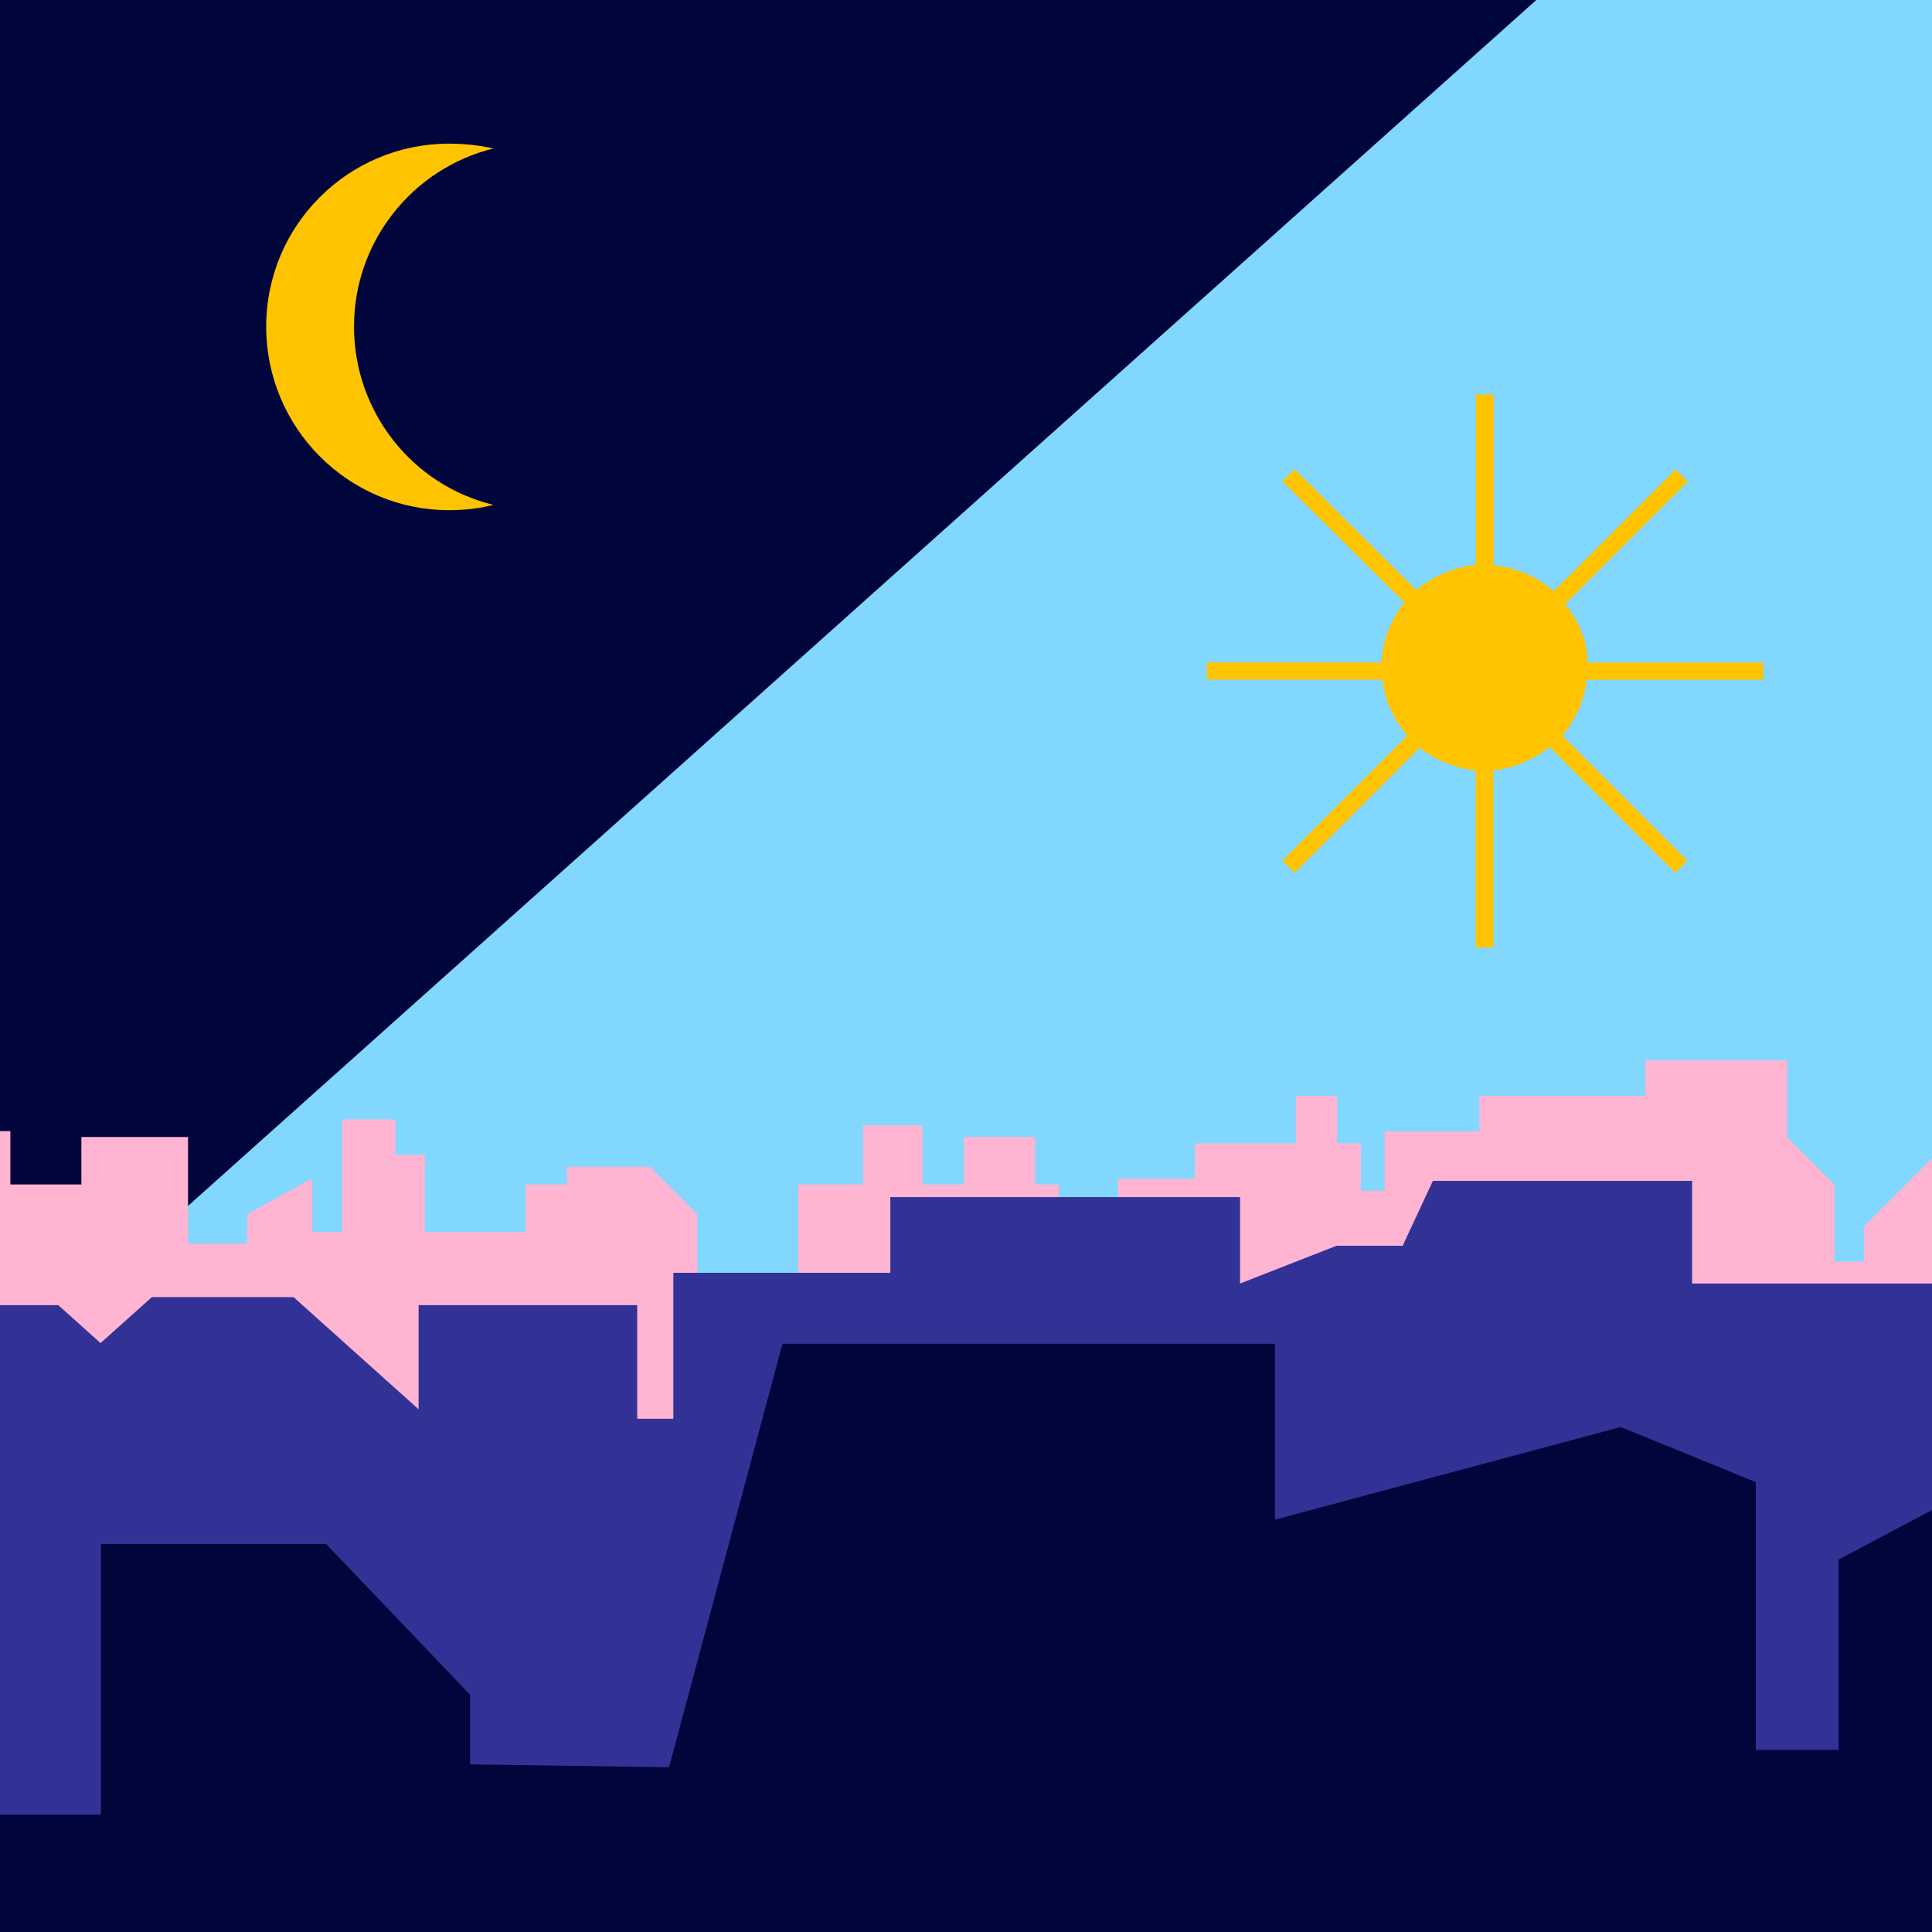
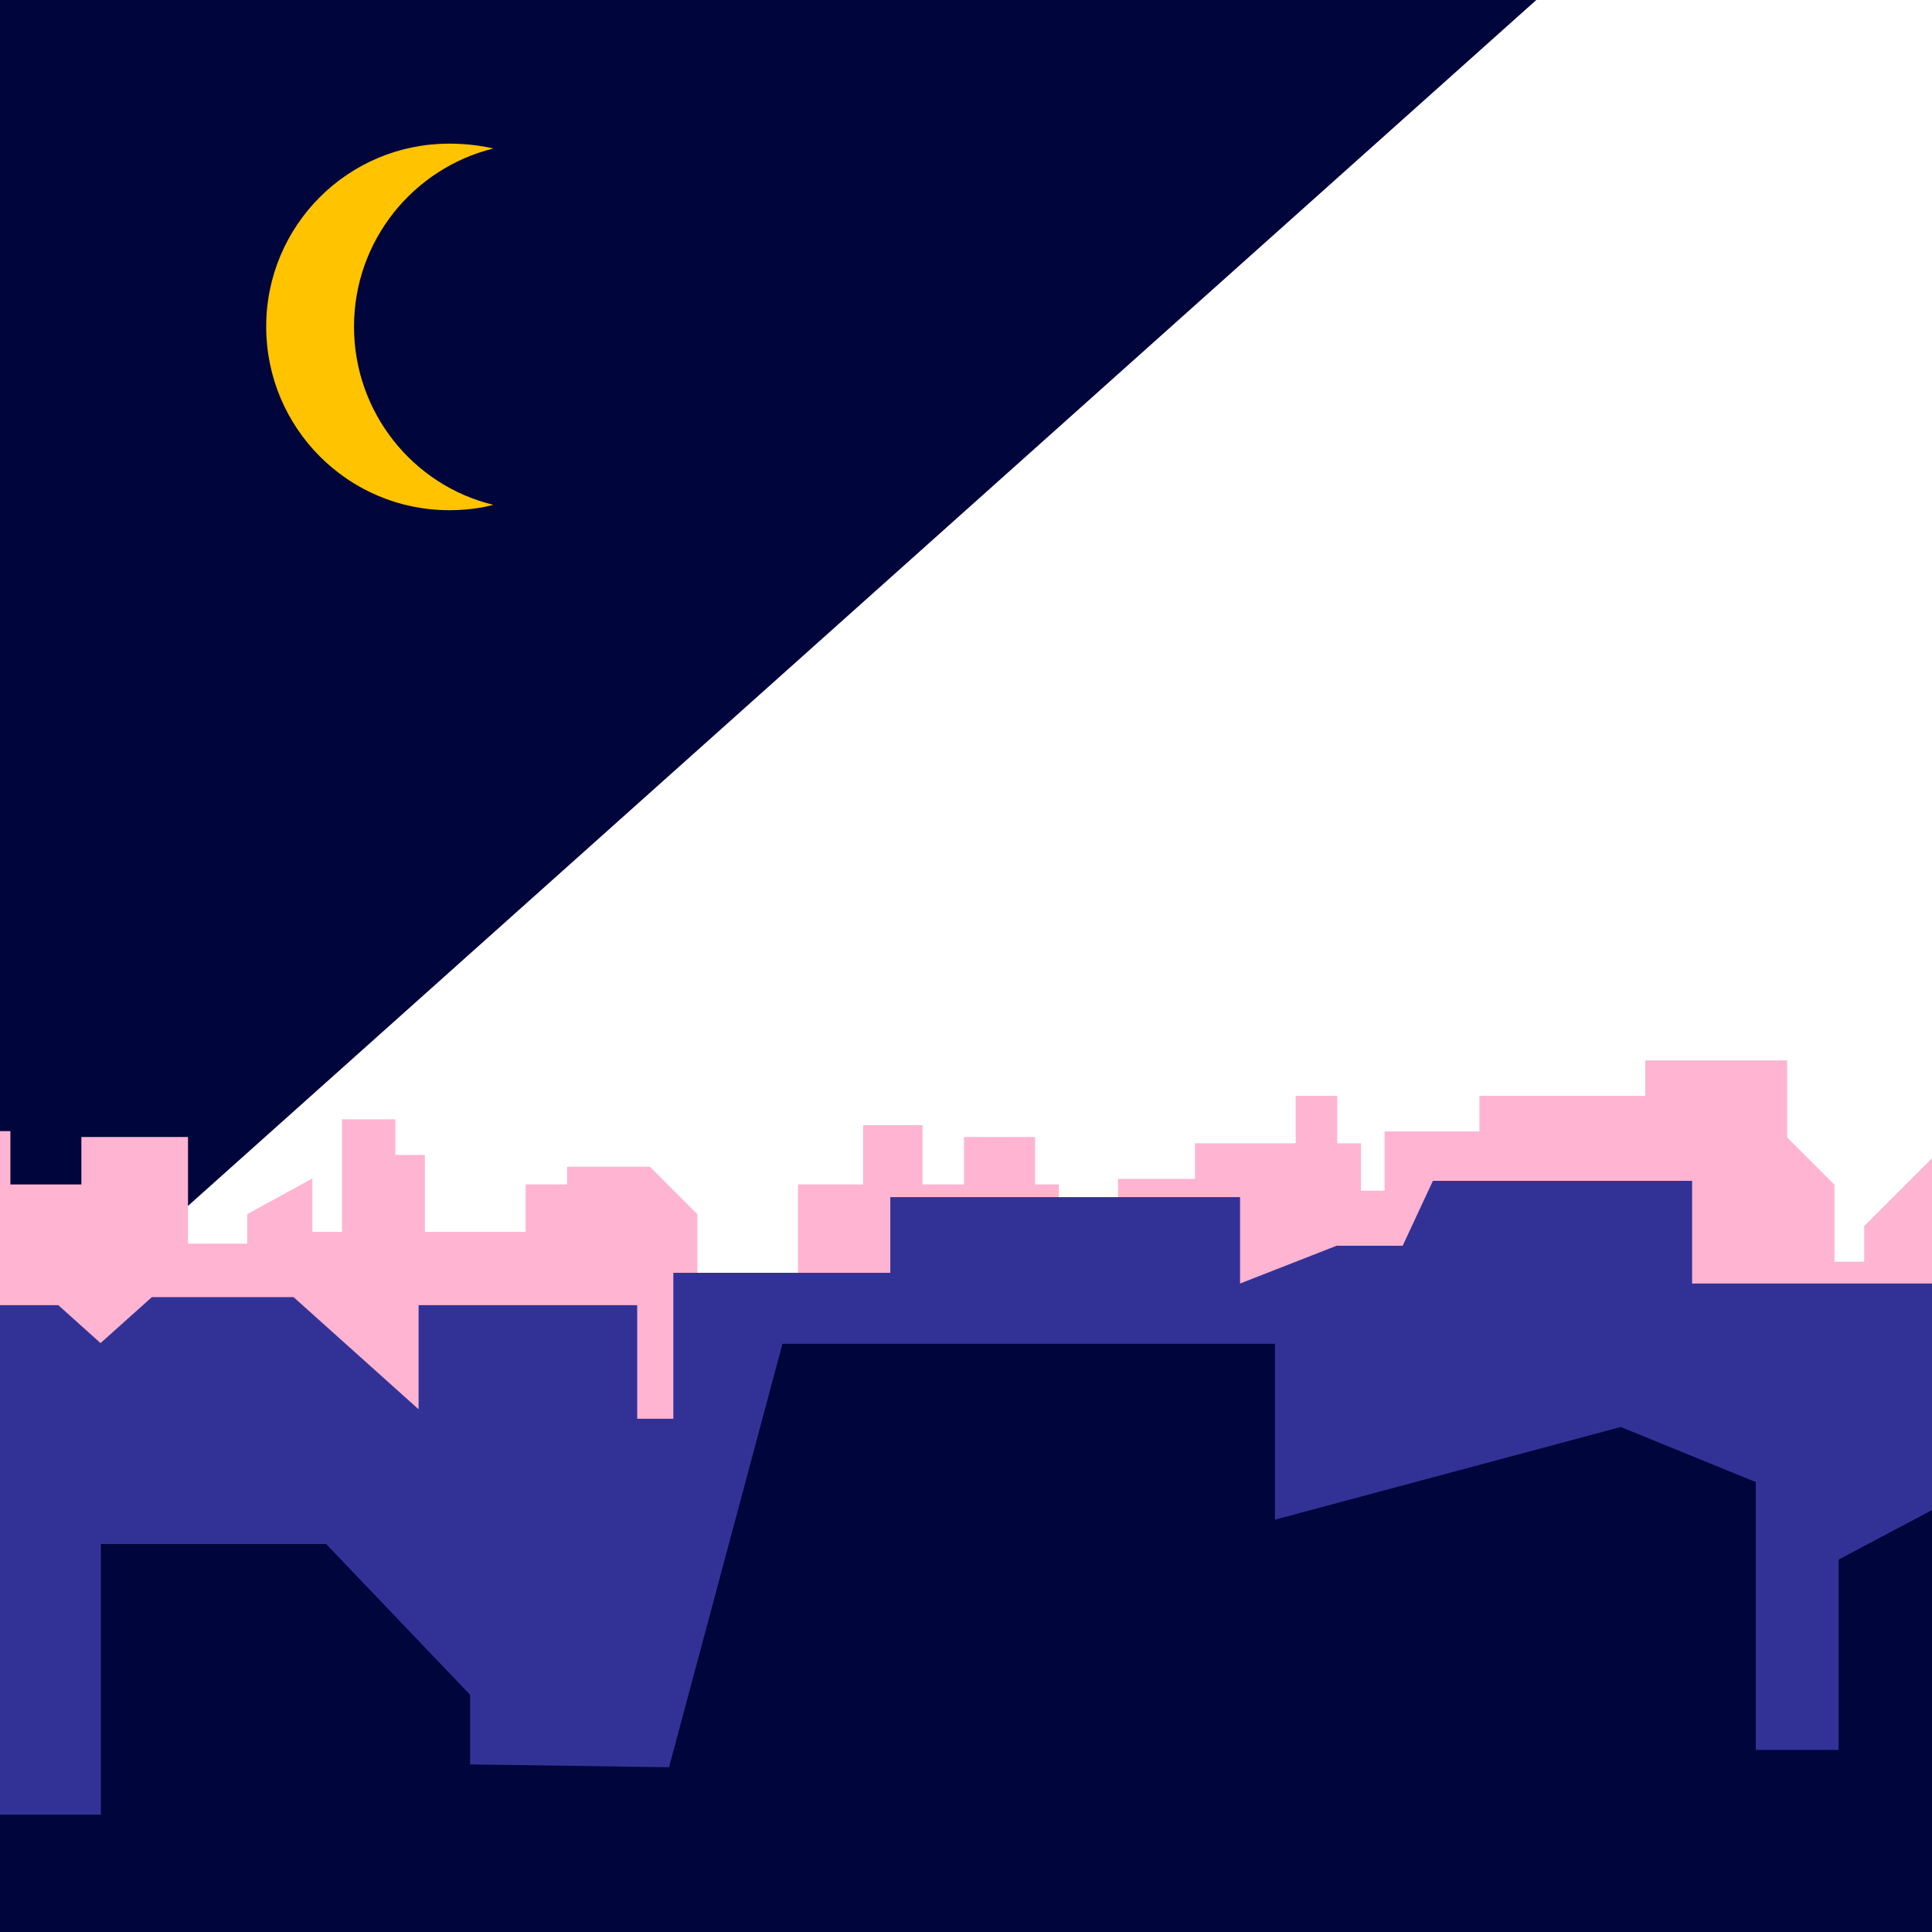
<svg xmlns="http://www.w3.org/2000/svg" version="1.1" id="Layer_1" x="0px" y="0px" viewBox="0 0 1080 1080" style="enable-background:new 0 0 1080 1080;" xml:space="preserve">
  <style type="text/css">
	.st0{fill-rule:evenodd;clip-rule:evenodd;fill:#82D7FF;}
	.st1{fill:#FFC300;}
	.st2{fill:#00053C;}
	.st3{fill:#FFB4D2;}
	.st4{fill:#323296;}
</style>
-   <rect class="st0" width="1080" height="1080" />
  <g id="soleil">
-     <path class="st1" d="M887,379.9c-1.3,11.8-6.4,22.7-13.6,31.3l69.9,69.9l-6.8,6.8l-70.3-70.4c-8.6,7.2-19.5,11.8-31.3,13.2v98.9   h-10v-98.9c-11.8-1.3-22.7-5.9-31.3-12.7l-69.9,69.9l-6.8-6.8l69.9-69.9c-7.7-8.6-12.7-19.5-14.1-31.3h-98v-9.6h97.6   c0.4-12.7,5.5-24,12.7-33.6l-68.1-67.6l6.8-6.8l68.1,67.6c9.1-7.7,20.4-12.7,33.2-14.1v-95.3h10V316c12.7,1.4,24.5,6.4,33.6,14.5   l68.1-68.1l6.8,6.8l-68.6,68.5c7.7,9.1,12.3,20.4,12.7,32.7h98.1v9.6H887z" />
-   </g>
+     </g>
  <polygon class="st2" points="858.8,0 0,768.1 0,0 " />
  <path id="batiment-3" class="st3" d="M-616.7,682.1l76.1-19.9v-86.1l86.1,23.2v62.9h26.5v-36.4h29.8v36.4h66.2v-9.9h43v9.9h6.6  v-49.7l168.9-29.8v79.4h66.3v-29.8h53v29.8h39.7v-26.5h59.6v59.6h33.1v-16.5l36.4-19.9v29.8h16.6v-62.9H221v19.9h16.5v43h56.3v-26.5  H317v-9.9h46.3l26.5,26.5v46.3h56.3v-62.9h36.4v-33.1h33.2v33.1h23.2v-26.5h39.7v26.5h13.3v9.9h33.1V659h43v-19.9h56.3v-26.5h23.2  v26.5h13.3v26.5h13.2v-33.1h53v-19.9h92.7v-19.8H999v43l26.5,26.5v43h16.6v-19.9l38.1-38.1v534.7H-616.7V682.1z" />
  <path id="batiment-2" class="st4" d="M-125.8,772l43.8-21.2h30.3l10.2-21.2h74.1l23.6,21.2l28.7-25.7h79.2l69.9,62.7v-58.2h122.2  v63.5h20.2v-81.6h121.3v-42.3h195.5v48.3l53.9-21.1h37l16.9-36.3h144.9v57.4h202.3l23.6,21.2h84.2l43.8,39.3h43.8l45.5-40.8h55.6  l49.7-44.5h129v375.5H-125.8V772z" />
  <path id="lune" class="st1" d="M275.8,83c-44.8,11.1-77.9,51.5-77.9,99.6s33.1,88.8,77.9,99.6c-7.8,2.1-16.3,3-24.7,3  c-56.5,0-102.3-46-102.3-102.6c0-56.5,45.7-102.3,102.3-102.3C259.6,80.3,268,81.2,275.8,83z" />
  <path id="batiment-1" class="st2" d="M-168.6,1014.4h225V863.1h125.9l80.5,84.3v38.9l111.2,1.6l63.4-236.7h275.3v98.3L906,797.7  l75.5,30.8v149.7h46.3V871.8l227.4-120.5v236.7h112.9v97.8h88.6V933.3h78v384.8H-214.9v-296.7L-168.6,1014.4z" />
</svg>